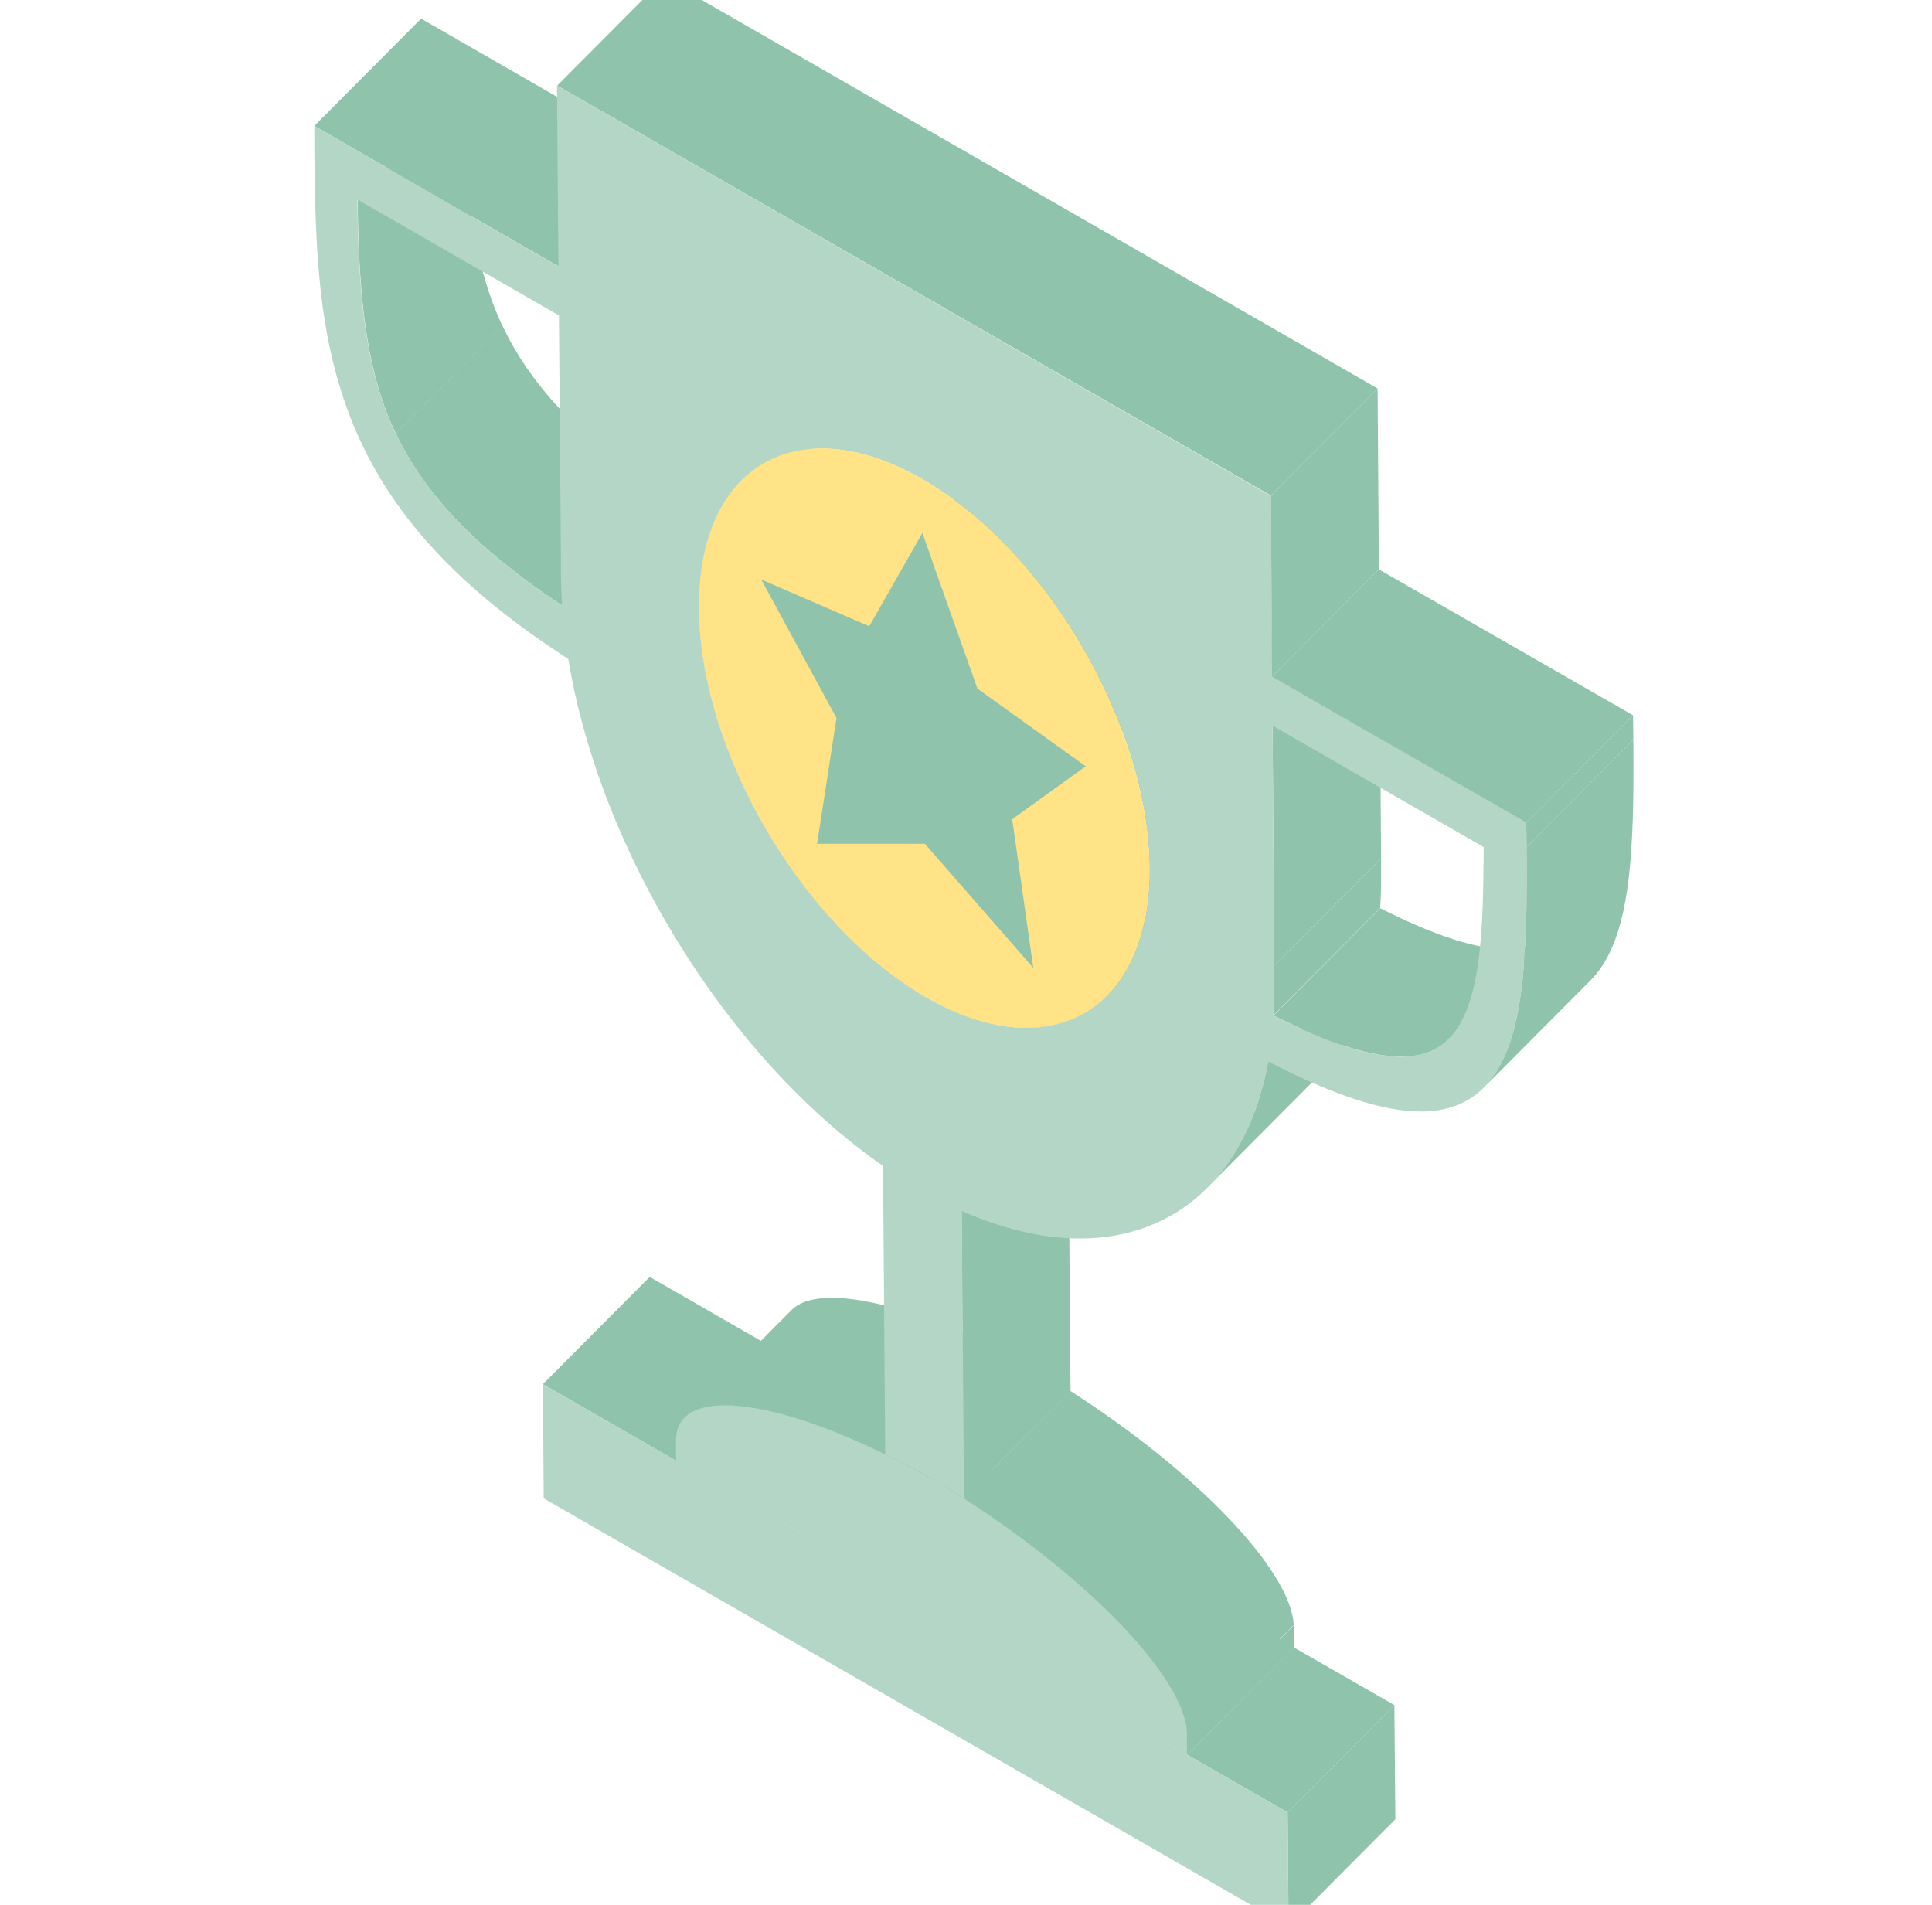
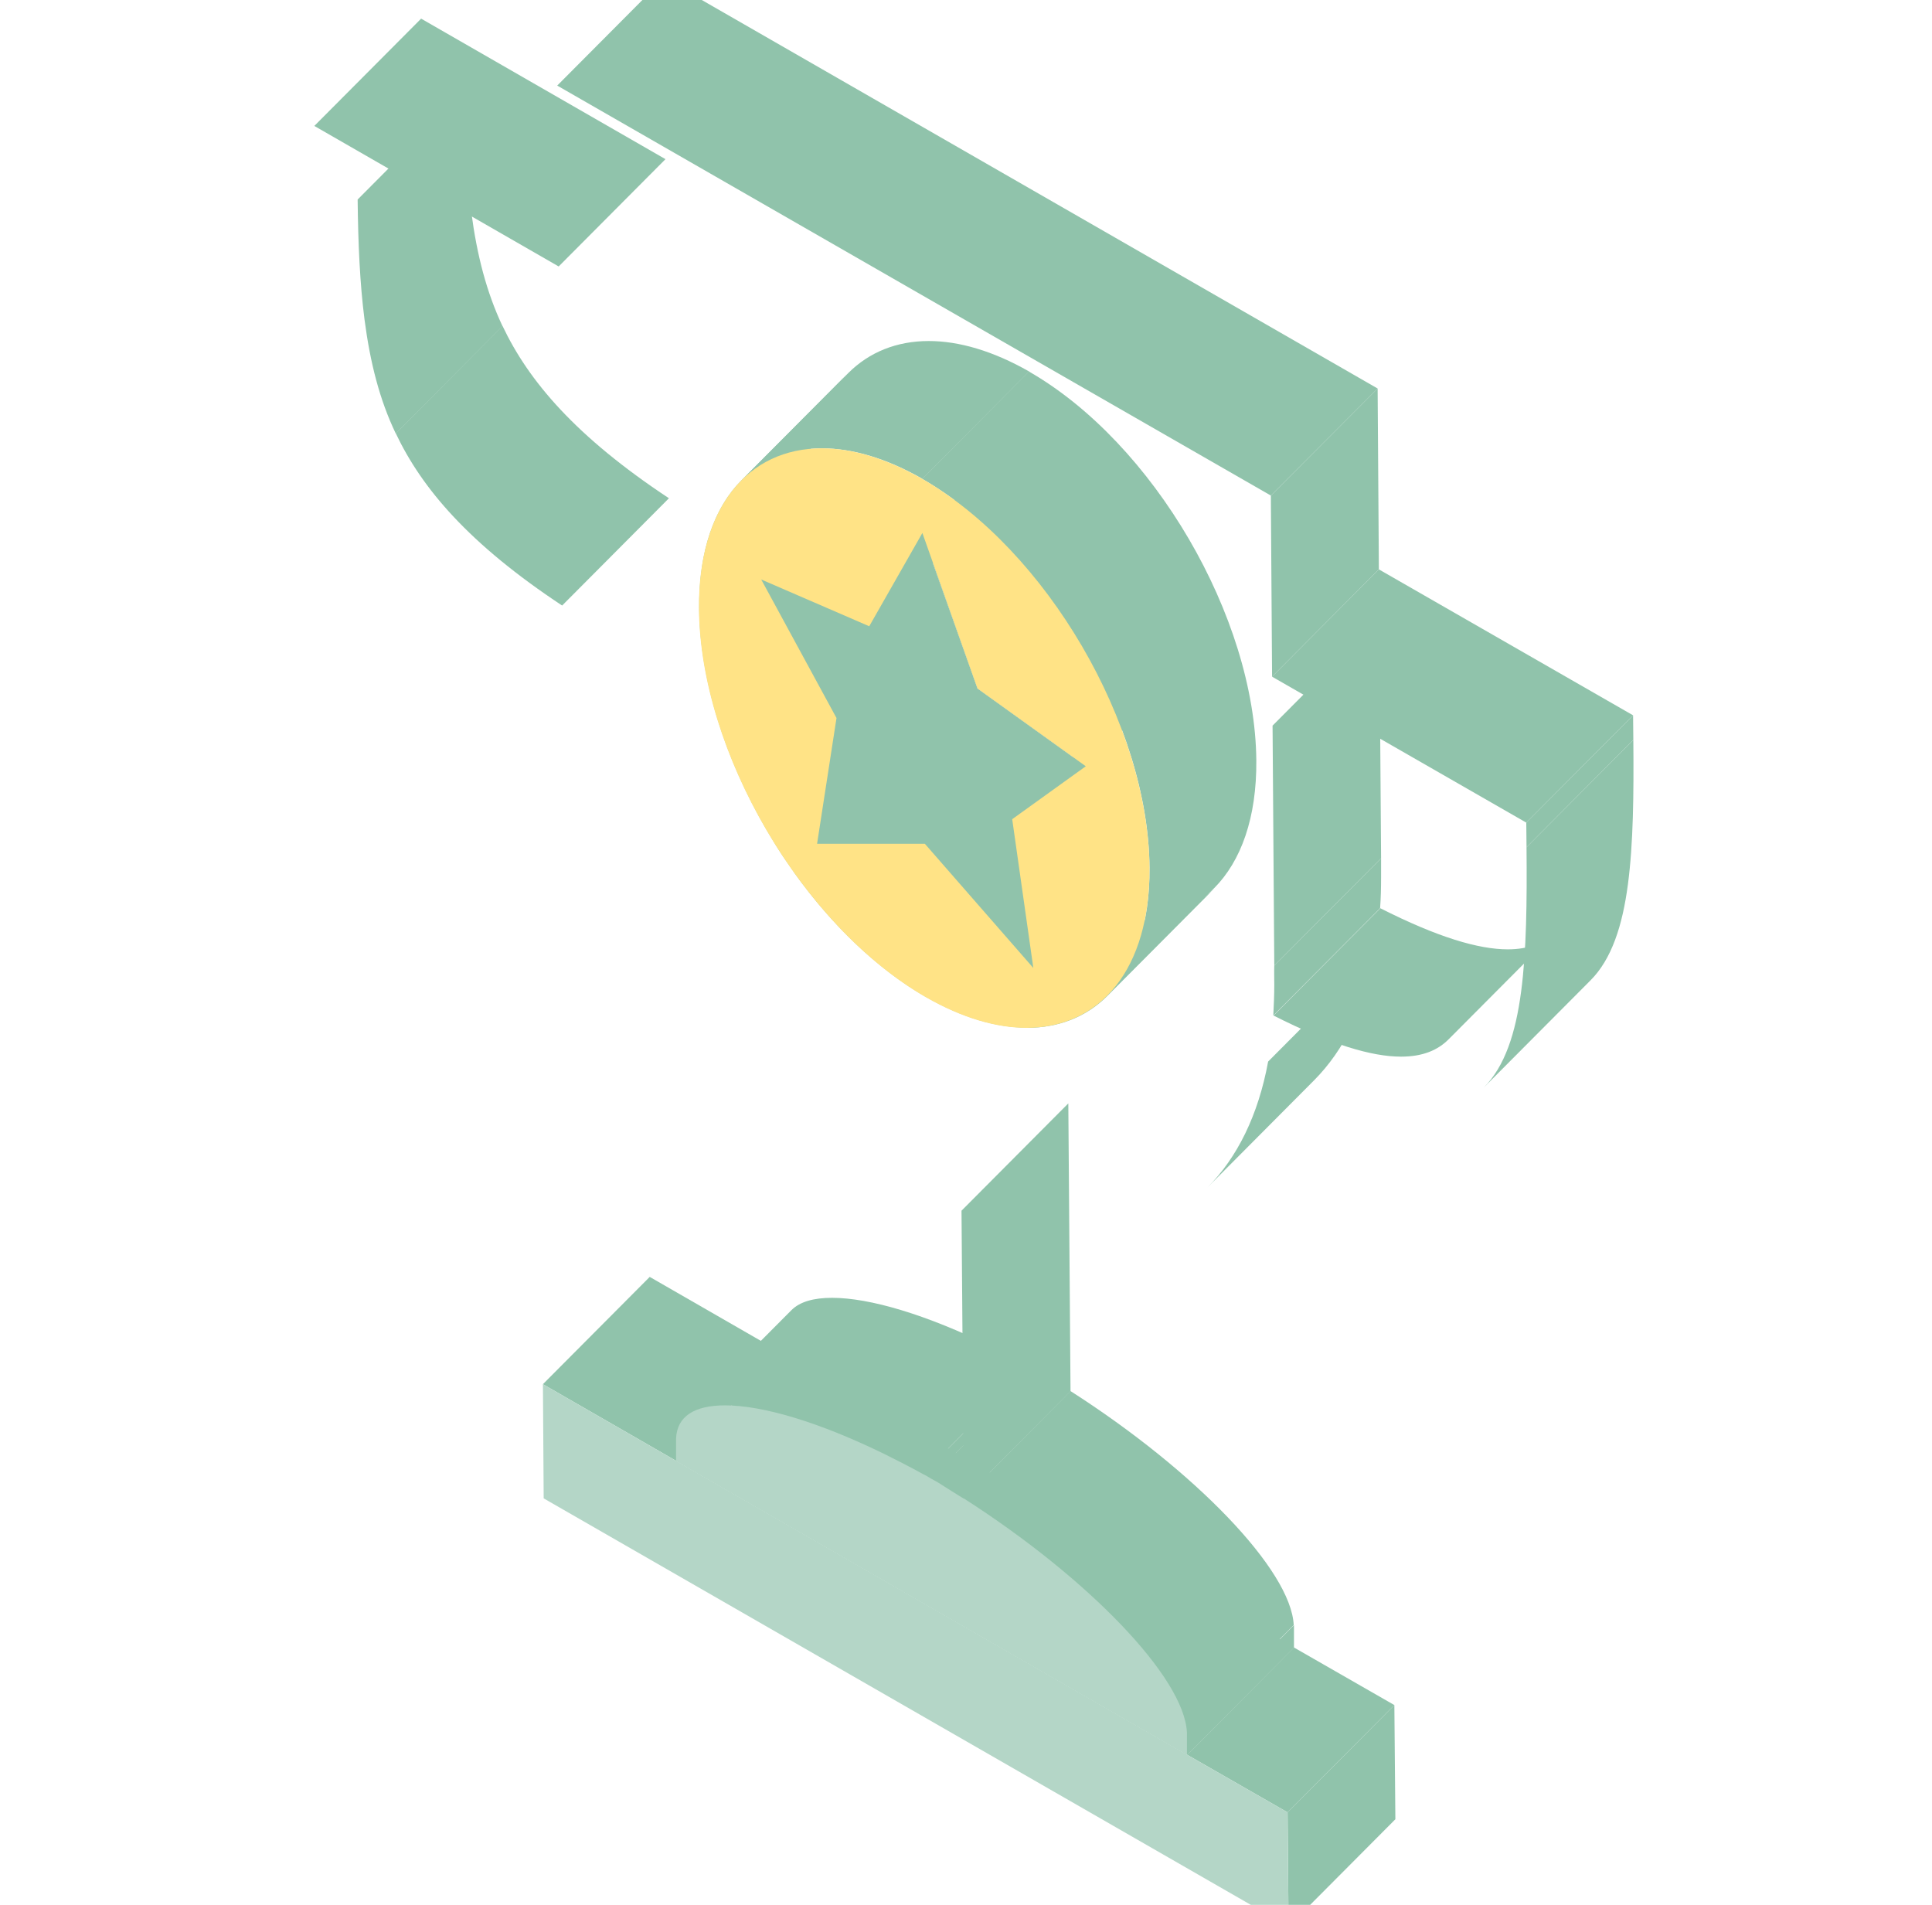
<svg xmlns="http://www.w3.org/2000/svg" width="71" height="70" viewBox="0 0 71 70" fill="none">
  <g clip-path="url(#clip0_239_26521)">
    <path d="M19.952 50.867L23.877 46.924L28.779 49.745L24.854 53.688L19.952 50.867Z" fill="#90C3AB" />
    <path d="M24.854 53.688L28.779 49.745L47.553 60.543L43.628 64.486L24.854 53.688Z" fill="#90C3AB" />
    <path d="M25.161 52.088L29.086 48.145C29.394 47.837 29.9 47.693 30.578 47.693C31.962 47.693 34.042 48.308 36.457 49.492C36.909 49.718 37.379 49.953 37.849 50.216L33.924 54.159C33.454 53.896 32.984 53.652 32.532 53.435C30.117 52.251 28.037 51.636 26.654 51.636C25.975 51.636 25.469 51.78 25.161 52.088Z" fill="#90C3AB" />
    <path d="M33.924 54.159L37.849 50.216C37.949 50.261 38.048 50.324 38.139 50.379L34.214 54.322C34.123 54.267 34.024 54.204 33.924 54.159Z" fill="#90C3AB" />
    <path d="M43.628 63.663L47.553 59.72V60.543L43.628 64.486V63.663Z" fill="#90C3AB" />
    <path d="M34.205 54.321L38.13 50.378C38.229 50.432 38.329 50.487 38.419 50.541L34.494 54.484C34.395 54.43 34.295 54.376 34.205 54.321Z" fill="#90C3AB" />
    <path d="M34.494 54.484L38.419 50.541C38.727 50.74 39.034 50.93 39.341 51.12L35.417 55.063C35.118 54.873 34.811 54.683 34.494 54.484Z" fill="#90C3AB" />
    <path d="M47.318 66.602L51.242 62.659L51.279 66.855L47.354 70.798L47.318 66.602Z" fill="#90C3AB" />
    <path d="M43.628 64.486L47.553 60.543L51.242 62.659L47.318 66.602L43.628 64.486Z" fill="#90C3AB" />
    <path d="M35.416 55.063L39.341 51.12C43.917 54.05 47.444 57.695 47.544 59.72L43.619 63.663C43.519 61.638 39.992 57.993 35.416 55.063Z" fill="#90C3AB" />
    <path d="M35.335 44.491L39.26 40.548L39.341 51.12L35.417 55.063L35.335 44.491Z" fill="#90C3AB" />
    <path d="M33.119 28.132C34.485 30.04 36.158 31.668 37.958 32.699C36.646 34.01 35.344 35.33 34.033 36.641C32.233 35.602 30.56 33.983 29.186 32.066C30.497 30.754 31.799 29.434 33.11 28.123L33.119 28.132Z" fill="#90C3AB" />
    <path d="M32.432 27.11C32.649 27.453 32.875 27.797 33.12 28.131C32.64 28.62 32.152 29.099 31.672 29.587C30.85 30.419 30.018 31.242 29.195 32.074C28.959 31.74 28.724 31.405 28.507 31.052C28.643 30.917 28.824 30.727 28.968 30.591C29.113 30.447 29.312 30.248 29.457 30.103C29.602 29.958 29.81 29.75 29.963 29.597C30.117 29.443 30.325 29.235 30.479 29.081C31.13 28.421 31.79 27.77 32.441 27.11H32.432Z" fill="#90C3AB" />
    <path d="M14.544 15.923L18.469 11.98C19.428 14.006 21.164 16.049 24.583 18.31L20.658 22.253C17.239 19.992 15.503 17.949 14.544 15.923Z" fill="#90C3AB" />
    <path d="M37.967 32.699C39.296 33.458 40.553 33.82 41.657 33.82L37.732 37.763C36.619 37.763 35.371 37.401 34.042 36.642C35.353 35.33 36.656 34.01 37.967 32.699Z" fill="#90C3AB" />
    <path d="M33.979 31.008L37.904 27.065L41.901 31.64L37.976 35.584L33.979 31.008Z" fill="#90C3AB" />
    <path d="M30.018 31.008L33.952 27.065H37.903L33.979 31.008H30.018Z" fill="#90C3AB" />
    <path d="M29.62 18.419C29.638 21.241 30.732 24.397 32.441 27.119C31.13 28.43 29.828 29.75 28.516 31.062C26.807 28.34 25.722 25.192 25.695 22.362C27.006 21.051 28.308 19.73 29.62 18.419Z" fill="#90C3AB" />
    <path d="M41.657 33.829C42.832 33.829 43.854 33.422 44.623 32.654L40.698 36.596C39.929 37.365 38.916 37.772 37.732 37.772C38.907 36.587 40.481 35.014 41.657 33.829Z" fill="#90C3AB" />
    <path d="M30.732 26.386L34.657 22.444L33.952 27.065L30.018 31.008L30.732 26.386Z" fill="#90C3AB" />
    <path d="M13.143 7.332L17.067 3.389C17.085 5.008 17.149 6.464 17.321 7.802C17.529 9.385 17.881 10.741 18.469 11.989L14.544 15.932C13.947 14.684 13.604 13.328 13.396 11.745C13.224 10.406 13.161 8.96 13.143 7.332Z" fill="#90C3AB" />
    <path d="M27.974 21.295L31.899 17.352L34.657 22.443L30.732 26.386L27.974 21.295Z" fill="#90C3AB" />
    <path d="M37.198 30.103L41.123 26.16L41.901 31.64L37.976 35.583L37.198 30.103Z" fill="#90C3AB" />
    <path d="M48.294 39.698L44.37 43.641C45.464 42.547 46.242 40.982 46.603 39.011L50.528 35.068C50.166 37.039 49.389 38.595 48.294 39.698Z" fill="#90C3AB" />
    <path d="M27.974 21.295L31.899 17.352L35.869 19.07L31.935 23.013L27.974 21.295Z" fill="#90C3AB" />
    <path d="M31.175 13.707C30.18 14.702 29.602 16.312 29.62 18.41C28.308 19.721 27.006 21.042 25.695 22.353C25.677 20.246 26.256 18.645 27.25 17.65C28.426 16.466 30 14.892 31.175 13.707Z" fill="#90C3AB" />
    <path d="M11.551 4.628L15.476 0.685L24.456 5.849L20.531 9.792L11.551 4.628Z" fill="#90C3AB" />
    <path d="M46.829 35.484L50.754 31.541C50.754 31.767 50.754 32.011 50.754 32.246C50.754 32.635 50.745 33.006 50.718 33.377L46.793 37.319C46.811 36.958 46.829 36.578 46.829 36.189C46.829 35.954 46.82 35.71 46.829 35.484Z" fill="#90C3AB" />
    <path d="M37.198 30.103L41.123 26.16L43.827 24.216L39.902 28.159L37.198 30.103Z" fill="#90C3AB" />
    <path d="M35.923 25.301L39.848 21.358L43.827 24.216L39.902 28.159L35.923 25.301Z" fill="#90C3AB" />
    <path d="M33.888 19.586L37.813 15.643L35.869 19.07L31.935 23.013L33.888 19.586Z" fill="#90C3AB" />
    <path d="M35.923 25.301L39.902 28.159L37.198 30.103L37.976 35.583L33.979 31.008H30.018L30.732 26.386L27.974 21.295L31.935 23.013L33.888 19.586L35.923 25.301Z" fill="#90C3AB" />
    <path d="M33.888 19.586L37.813 15.643L39.848 21.358L35.923 25.301L33.888 19.586Z" fill="#90C3AB" />
    <path d="M46.802 37.32L50.727 33.377C52.834 34.444 54.335 34.887 55.412 34.887C56.198 34.887 56.768 34.643 57.175 34.236L53.25 38.179C52.843 38.595 52.282 38.83 51.487 38.83C50.411 38.83 48.909 38.387 46.802 37.32Z" fill="#90C3AB" />
    <path d="M27.25 17.651L31.175 13.708C31.944 12.939 32.957 12.532 34.132 12.532C35.236 12.532 36.493 12.894 37.822 13.653L33.897 17.596C32.568 16.837 31.32 16.475 30.207 16.475C29.032 16.475 28.019 16.882 27.25 17.651Z" fill="#90C3AB" />
    <path d="M44.614 32.644L40.689 36.587C41.684 35.592 42.262 33.983 42.244 31.885C42.208 26.621 38.464 20.228 33.888 17.596L37.813 13.653C42.389 16.276 46.124 22.678 46.169 27.942C46.187 30.049 45.608 31.649 44.614 32.644Z" fill="#90C3AB" />
    <path d="M46.766 26.666L50.691 22.724L50.754 31.541L46.829 35.484L46.766 26.666Z" fill="#90C3AB" />
    <path d="M24.854 53.688L43.628 64.486L47.318 66.602L47.354 70.798L19.98 55.063L19.952 50.867L24.854 53.688Z" fill="#B4D6C7" />
    <path d="M35.416 55.063C39.992 57.993 43.519 61.638 43.619 63.663V64.486L24.845 53.688V52.874C24.872 52.042 25.532 51.645 26.644 51.645C28.028 51.645 30.108 52.26 32.523 53.444C32.975 53.67 33.445 53.906 33.915 54.168C34.015 54.213 34.114 54.276 34.205 54.331C34.304 54.385 34.404 54.439 34.494 54.493C34.801 54.692 35.109 54.882 35.416 55.072V55.063Z" fill="#B4D6C7" />
-     <path d="M46.703 18.211L46.757 24.858L56.099 30.23V31.134C56.117 33.133 56.099 34.942 55.9 36.443C55.701 37.953 55.303 39.192 54.525 39.97C53.947 40.548 53.187 40.847 52.219 40.847C50.827 40.847 48.991 40.241 46.612 39.011C45.844 43.171 43.23 45.513 39.685 45.513C38.401 45.513 36.999 45.206 35.516 44.573L35.344 44.501L35.426 55.072C35.127 54.882 34.82 54.692 34.503 54.502C34.404 54.439 34.304 54.385 34.214 54.331C34.123 54.276 34.024 54.213 33.924 54.159C33.454 53.906 32.984 53.661 32.532 53.444L32.45 42.846C26.708 38.857 22.041 31.252 20.884 24.216C17.058 21.747 14.68 19.233 13.278 16.276C12.492 14.594 12.066 12.876 11.84 11.13C11.614 9.385 11.569 7.531 11.551 5.532V4.628L20.522 9.792L20.468 3.145L46.694 18.22L46.703 18.211ZM37.732 37.772C40.436 37.772 42.281 35.62 42.253 31.885C42.217 26.622 38.473 20.228 33.897 17.596C32.568 16.837 31.32 16.475 30.208 16.475C27.504 16.475 25.668 18.627 25.695 22.362C25.731 27.625 29.475 34.01 34.042 36.651C35.371 37.41 36.628 37.772 37.732 37.772ZM14.544 15.923C15.503 17.949 17.239 19.993 20.658 22.254C20.631 21.865 20.622 21.485 20.613 21.105C20.613 20.87 20.613 20.644 20.613 20.418L20.54 11.592L13.134 7.332C13.152 8.951 13.215 10.407 13.387 11.745C13.595 13.328 13.947 14.684 14.535 15.932M54.534 31.134L46.766 26.667L46.829 35.484C46.829 35.71 46.829 35.955 46.829 36.19C46.829 36.578 46.82 36.949 46.793 37.32C48.9 38.387 50.401 38.83 51.478 38.83C52.264 38.83 52.834 38.586 53.241 38.179C53.811 37.6 54.154 36.651 54.335 35.285C54.489 34.137 54.516 32.735 54.525 31.134" fill="#B4D6C7" />
    <path d="M33.888 17.596C38.464 20.219 42.199 26.622 42.244 31.885C42.271 35.611 40.436 37.772 37.723 37.772C36.61 37.772 35.362 37.411 34.033 36.651C29.466 34.019 25.722 27.626 25.686 22.362C25.659 18.637 27.494 16.475 30.198 16.475C31.302 16.475 32.559 16.837 33.888 17.596ZM37.976 35.584L37.198 30.104L39.902 28.159L35.923 25.302L33.897 19.586L31.944 23.014L27.974 21.295L30.741 26.387L30.027 31.008H33.988L37.985 35.584" fill="#FFE386" />
    <path d="M56.099 31.134L60.024 27.191C60.042 29.19 60.024 30.999 59.825 32.5C59.626 34.01 59.228 35.249 58.45 36.027L54.525 39.97C55.303 39.192 55.701 37.953 55.9 36.443C56.099 34.941 56.117 33.124 56.099 31.134Z" fill="#90C3AB" />
    <path d="M56.09 30.23L60.015 26.287L60.024 27.191L56.099 31.134L56.09 30.23Z" fill="#90C3AB" />
    <path d="M46.748 24.867L50.673 20.924L60.015 26.287L56.09 30.23L46.748 24.867Z" fill="#90C3AB" />
    <path d="M46.703 18.211L50.627 14.277L50.673 20.924L46.748 24.867L46.703 18.211Z" fill="#90C3AB" />
    <path d="M20.477 3.145L24.402 -0.798L50.627 14.277L46.703 18.211L20.477 3.145Z" fill="#90C3AB" />
  </g>
  <defs>
    <clipPath id="clip0_239_26521">
      <rect width="70" height="70" fill="white" transform="translate(0.79)" />
    </clipPath>
  </defs>
</svg>